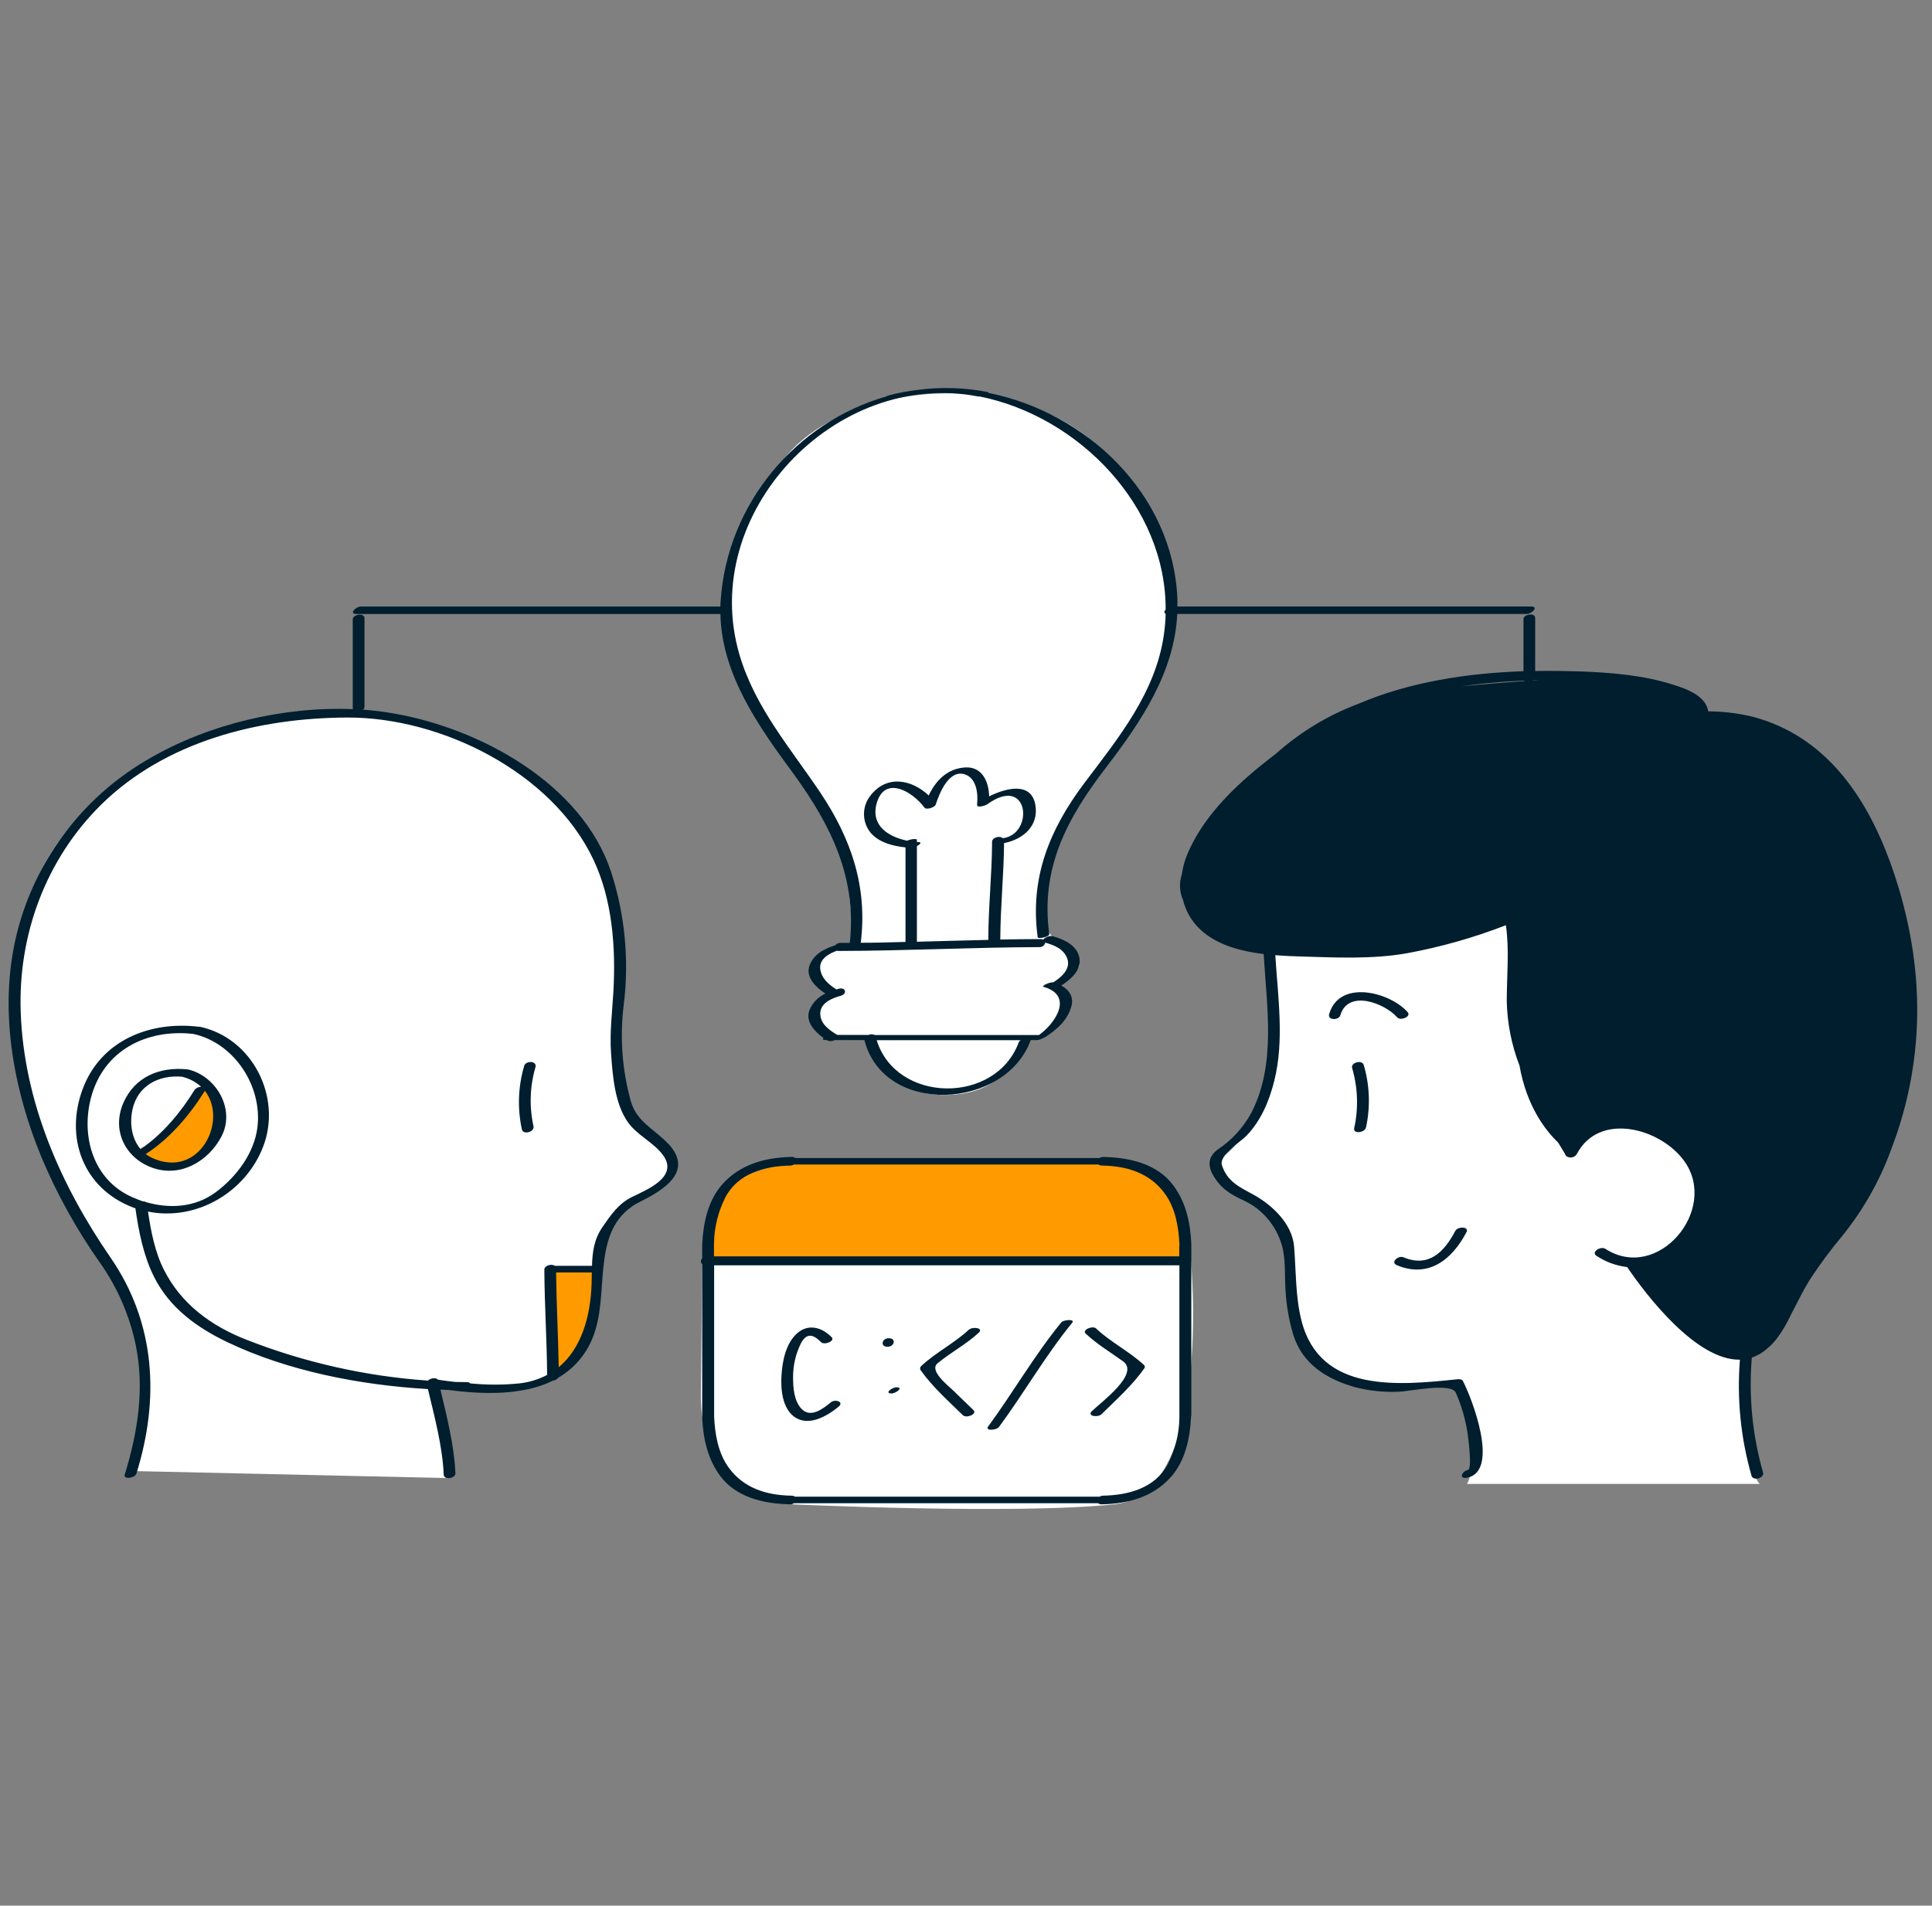
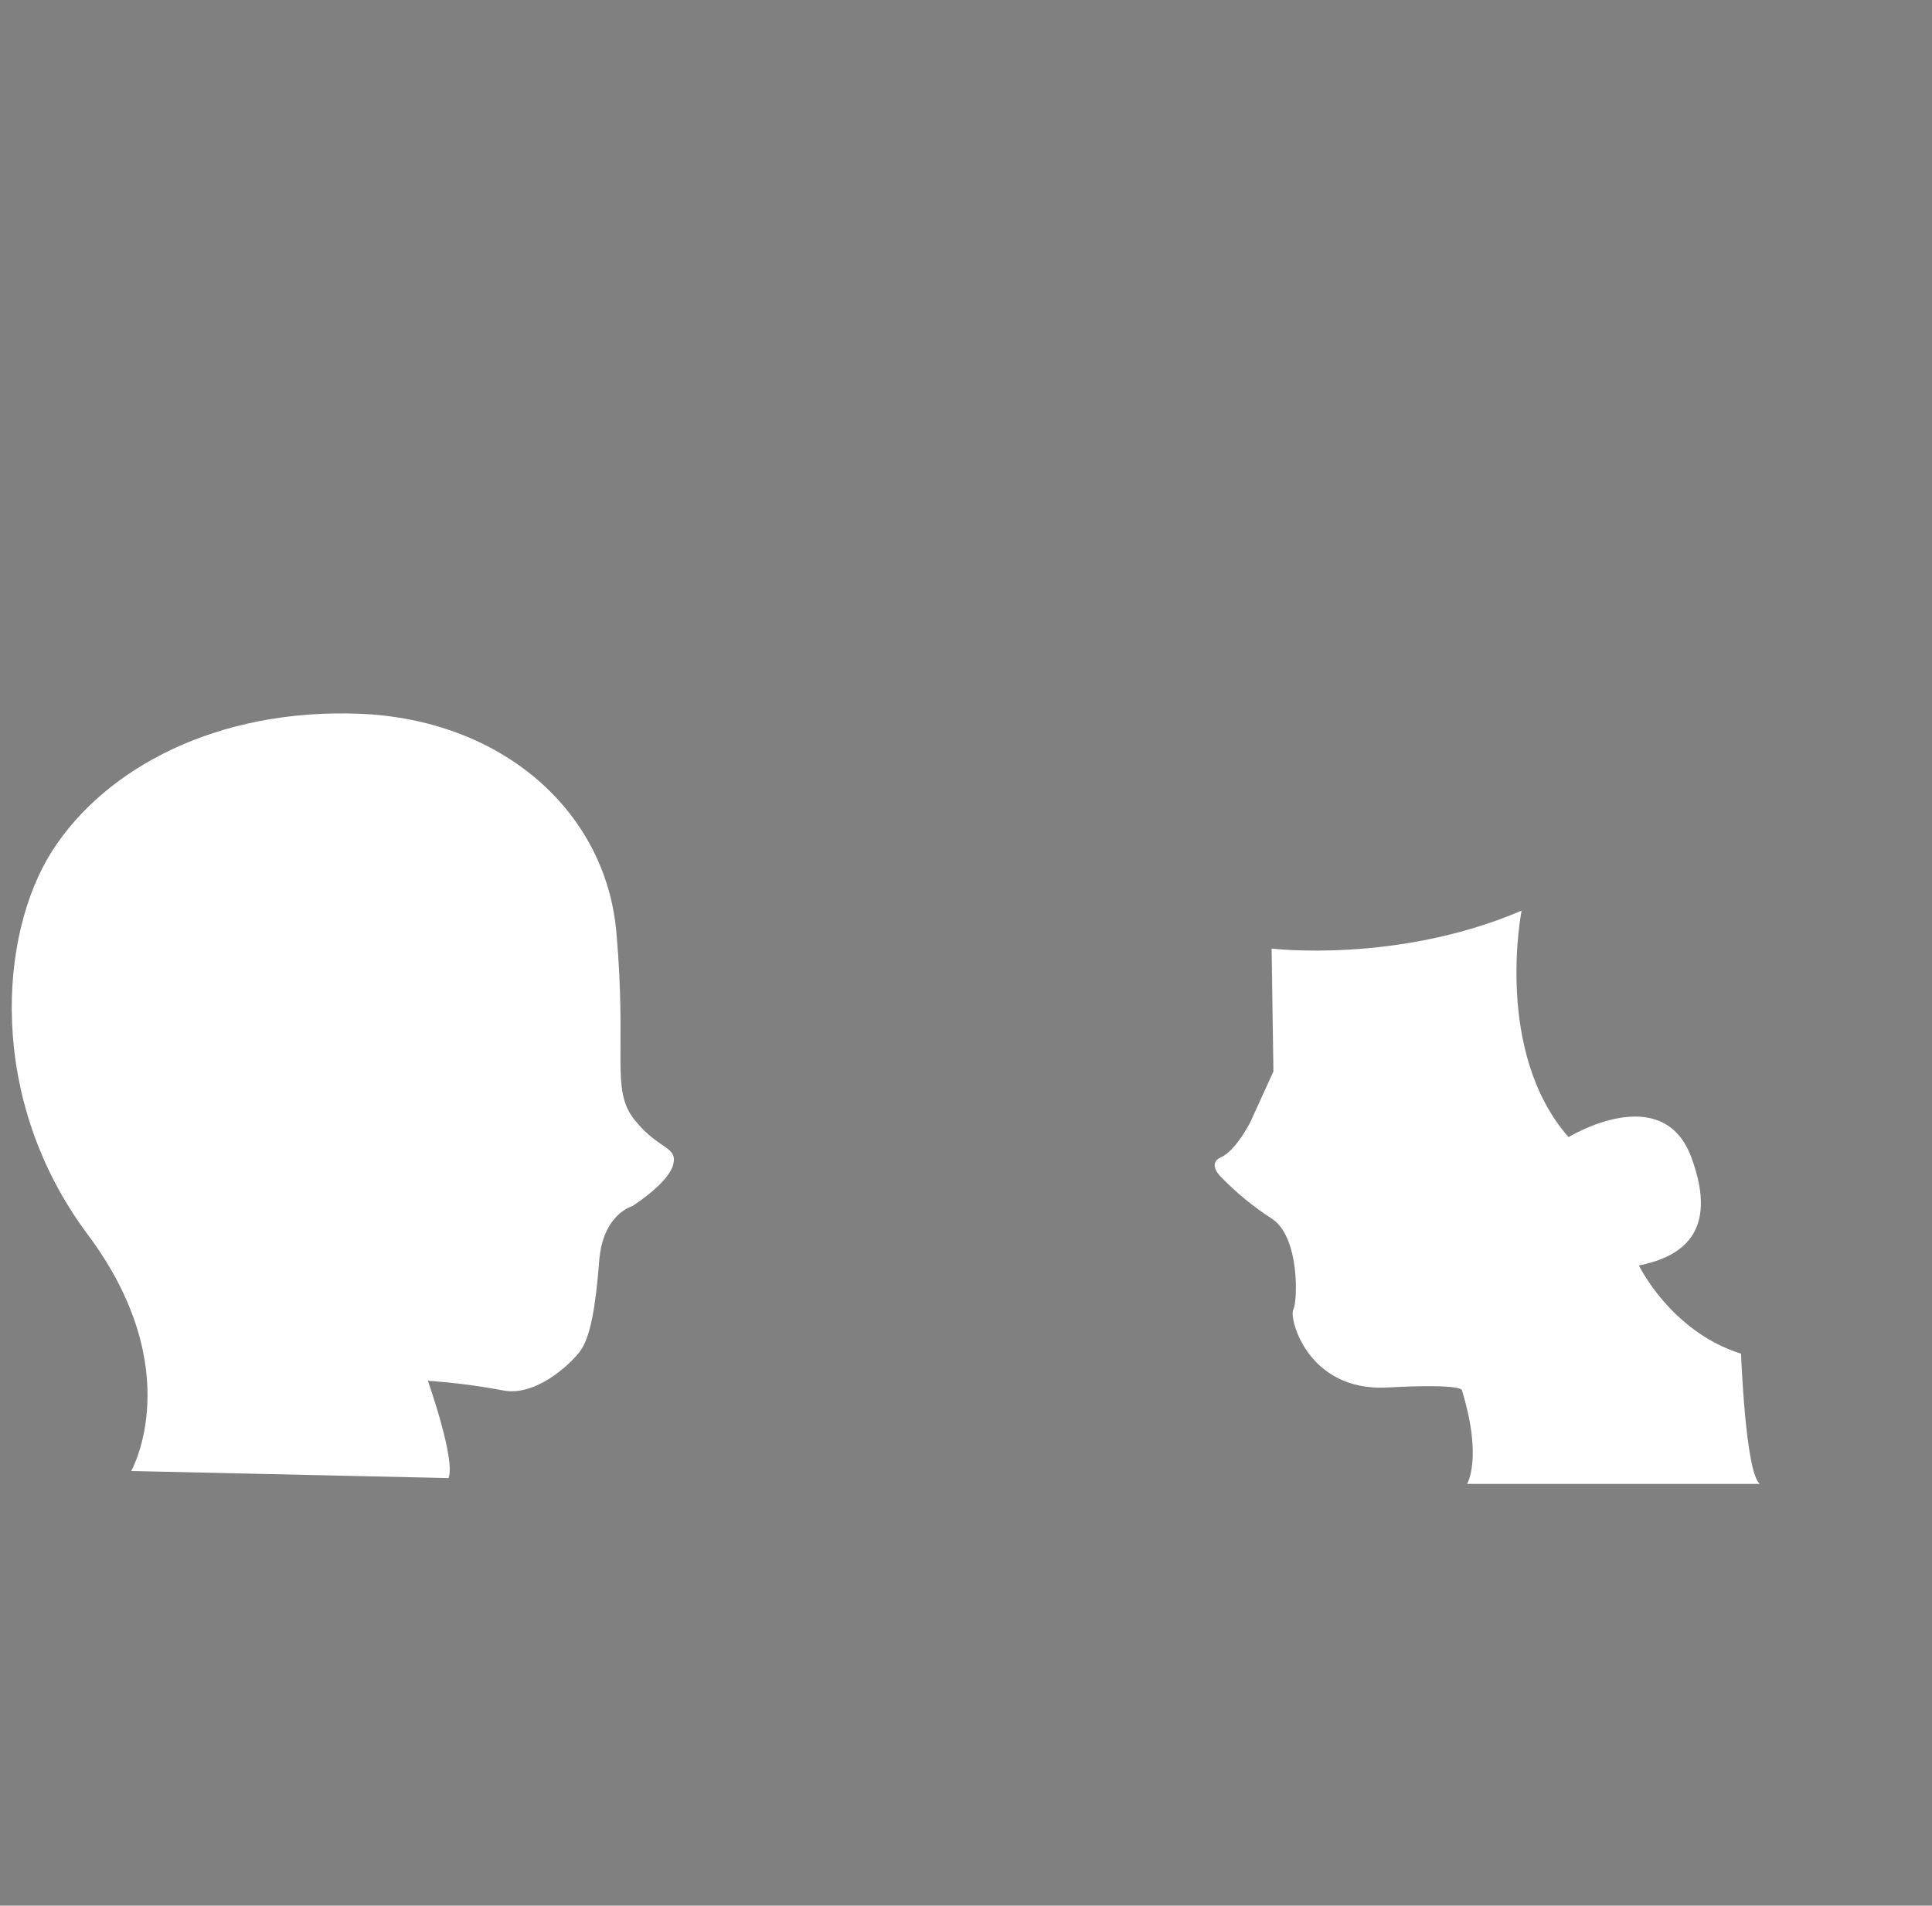
<svg xmlns="http://www.w3.org/2000/svg" width="224" height="221" viewBox="0 0 224 221" fill="none">
  <rect x="0" y="0" width="224" height="221" fill="#808080" stroke="none" />
-   <path d="M81.422 145.923L138.081 146.216C138.081 146.216 140.658 173.213 129.245 174.45C117.832 175.687 91.612 174.45 91.612 174.45C91.612 174.45 81.111 173.734 81.259 161.596C81.408 149.458 81.422 145.923 81.422 145.923Z" fill="white" />
  <path d="M15.211 170.595C15.211 170.595 21.894 158.875 10.16 143.156C-1.573 127.437 -0.104 108.276 6.068 98.658C12.239 89.041 25.215 82.149 41.641 82.776C58.067 83.404 70.21 93.938 71.465 108.123C72.721 122.307 70.768 126.334 73.558 129.855C76.348 133.376 78.585 132.897 78.055 135.05C77.525 137.203 73.316 139.877 73.316 139.877C73.316 139.877 69.893 140.779 69.475 146.216C69.056 151.653 68.428 155.103 67.28 156.671C66.131 158.238 62.062 162.028 58.281 161.242C55.414 160.703 52.517 160.332 49.607 160.131C49.607 160.131 52.863 169.321 52.002 171.418L15.211 170.595Z" fill="white" />
  <path d="M147.434 110.006C147.434 110.006 161.977 111.787 176.417 105.611C176.417 105.611 173.161 121.935 181.858 131.878C181.858 131.878 192.741 125.19 196.089 134.203C199.438 143.216 194.624 145.83 190.02 146.76C190.02 146.76 193.713 154.434 201.861 156.992C201.861 156.992 202.367 170.837 204.042 172.092H170.092C170.092 172.092 171.92 169.176 169.511 161.27C169.511 161.27 170.036 160.419 160.828 160.912C151.619 161.405 149.42 152.885 149.945 151.885C150.471 150.885 150.685 143.361 147.434 141.319C145.306 139.94 143.34 138.325 141.574 136.505C141.574 136.505 139.9 134.947 141.574 134.208C143.248 133.469 144.923 130.227 144.923 130.227L147.643 124.26L147.434 110.006Z" fill="white" />
-   <path d="M100.639 120.038C100.639 120.038 101.295 126.911 109.401 126.986C117.507 127.06 118.349 120.633 118.349 120.633C118.349 120.633 121.725 120.828 122.948 118.168C123.31 117.472 123.423 116.673 123.268 115.904C123.113 115.135 122.7 114.442 122.097 113.941C122.097 113.941 125.246 112.866 125.143 111.806C125.041 110.746 121.972 108.574 121.972 108.574C121.972 108.574 119.46 106.416 121.762 98.742C124.064 91.069 127.971 89.329 131.389 83.883C134.807 78.438 139.76 69.722 130.692 55.7C121.623 41.679 98.76 43.795 91.231 52.817C83.701 61.839 82.627 69.513 85.348 77.256C88.068 84.999 97.439 92.464 98.044 99.161L99.021 109.574C99.021 109.574 93.956 109.895 94.347 112.206C94.415 112.833 94.652 113.43 95.033 113.933C95.414 114.436 95.924 114.826 96.509 115.061C96.509 115.061 93.933 116.271 94.486 118.168C95.04 120.065 96.509 120.028 96.509 120.028L100.639 120.038Z" fill="white" />
-   <path d="M136.807 146.221H81.929L82.441 141.57C82.918 140.218 83.512 138.911 84.218 137.663C85.05 136.398 91.7 134.664 91.7 134.664H129.287C131.26 135.214 133.14 136.052 134.868 137.152C137.556 138.947 136.807 146.221 136.807 146.221ZM20.666 129.841C18.625 132.506 16.355 133.12 16.355 133.12V133.729C16.355 133.729 19.346 135.278 20.038 135.319C20.731 135.361 23.215 134.092 24.75 132.311C26.284 130.529 24.024 125.925 24.024 125.925C22.817 127.153 21.695 128.461 20.666 129.841ZM63.787 159.605C64.761 159.276 65.642 158.721 66.36 157.985C67.078 157.249 67.611 156.354 67.917 155.373C68.907 152.039 69.024 147.193 69.024 147.193H63.792L63.787 159.605Z" fill="#FF9A00" />
-   <path d="M102.918 156.187C101.988 156.187 102.267 155.196 103.039 155.196C103.969 155.196 103.69 156.187 102.918 156.187ZM103.383 161.6C103.848 161.6 104.829 160.889 103.922 160.889C103.457 160.889 102.471 161.6 103.383 161.6ZM77.516 132.673C80.469 135.892 76.883 138.036 74.219 139.366C68.549 142.189 70.582 149.183 69.047 154.169C68.393 156.532 66.841 158.547 64.722 159.782C64.651 159.872 64.563 159.948 64.462 160.003C64.361 160.058 64.25 160.092 64.136 160.103C60.676 161.833 56.118 161.74 51.993 161.196L51.063 161.159C51.821 164.326 52.672 167.697 52.802 170.897C52.802 171.441 51.472 171.688 51.444 171.023C51.309 167.767 50.379 164.298 49.612 161.094C41.706 160.628 33.367 159.001 26.359 155.652C22.824 153.959 19.694 151.699 17.88 148.118C16.643 145.663 16.081 142.84 15.699 140.128L15.453 140.045C9.649 137.845 7.468 131.943 9.598 126.265C11.704 120.656 17.364 118.4 23.001 119.07H23.108H23.154C29.27 120.372 32.702 127.213 30.526 132.938C28.475 138.329 22.703 141.635 17.16 140.51C17.499 142.807 17.973 145.244 19.02 147.286C21.024 151.253 24.522 153.797 28.591 155.378C35.319 158.014 42.408 159.61 49.617 160.112C49.91 159.824 50.547 159.717 50.765 160.001C50.844 160.001 50.961 160.038 51.133 160.061C51.677 160.14 52.221 160.205 52.765 160.266C53.23 160.266 53.667 160.289 54.114 160.289C54.342 160.289 54.458 160.349 54.504 160.433C56.409 160.626 58.329 160.626 60.234 160.433C61.352 160.309 62.437 159.978 63.434 159.456C63.406 155.378 63.131 151.309 63.113 147.235C63.113 146.769 63.964 146.523 64.322 146.802H68.638C68.684 145.239 68.866 143.747 69.828 142.342C70.791 140.938 71.689 139.603 73.242 138.835C74.921 137.998 78.772 136.51 76.851 133.934C75.73 132.441 73.884 131.673 72.805 130.153C71.265 127.972 71.033 124.753 70.847 122.168C70.675 119.712 70.982 117.391 71.121 114.954C71.4 109.913 71.005 104.318 68.796 99.682C63.996 89.534 51.123 83.176 40.269 83.214C30.037 83.251 19.206 85.953 11.714 93.333C5.3 99.677 2.077 108.42 2.403 117.405C2.766 127.739 7.021 137.436 12.82 145.849C18.043 153.429 18.518 162.21 15.816 170.897C15.648 171.432 14.276 171.604 14.457 171.023C15.96 166.195 16.783 161.005 15.736 155.987C15.021 152.547 13.605 149.291 11.579 146.421C8.861 142.575 6.575 138.442 4.761 134.096C1.236 125.46 -0.387 115.573 2.45 106.485C4.899 98.618 10.252 91.979 17.42 87.915C24.168 84.004 32.86 81.907 40.924 82.242C40.905 82.198 40.896 82.15 40.897 82.102V71.815C40.897 71.257 42.259 71.02 42.259 71.694V81.981C42.256 82.044 42.239 82.105 42.208 82.16C42.178 82.215 42.135 82.262 42.082 82.297C43.32 82.39 44.553 82.545 45.775 82.763C55.718 84.52 67.447 90.887 70.838 101.077C72.468 106.087 72.969 111.397 72.307 116.624C71.855 120.322 72.133 124.073 73.126 127.665C73.819 130.148 75.883 130.929 77.497 132.673H77.516ZM16.922 139.412C19.652 140.203 22.61 140.04 24.996 138.277C27.382 136.515 29.484 133.757 29.851 130.706C30.419 125.939 27.154 120.94 22.41 119.907C16.978 119.293 11.941 121.833 10.528 127.39C9.379 131.887 10.853 136.896 15.388 138.863C15.774 139.031 16.164 139.18 16.564 139.328C16.69 139.314 16.816 139.344 16.922 139.412ZM50.7 159.996C50.616 159.954 50.547 159.959 50.7 159.996ZM68.614 147.569H64.475C64.513 151.234 64.722 154.894 64.778 158.559C67.401 156.387 68.466 152.69 68.591 148.89C68.605 148.462 68.605 148.021 68.614 147.583V147.569ZM17.662 135.427C14.523 134.306 12.937 131.101 14.286 127.944C15.597 124.883 18.513 123.693 21.699 124.014L21.82 124.037H21.852C25.108 124.837 27.331 128.688 25.661 131.827C24.145 134.692 20.908 136.589 17.662 135.427ZM16.299 133.264C18.866 131.543 20.982 128.962 22.587 126.358C22.778 126.157 23.04 126.04 23.317 126.032C22.69 125.465 21.93 125.065 21.108 124.87C18.401 124.628 15.927 125.916 15.346 128.73C15.02 130.311 15.267 132.064 16.299 133.264ZM23.74 126.521C22.006 129.311 19.68 132.055 16.89 133.845C17.122 134.018 17.371 134.166 17.634 134.287C23.103 136.78 26.465 129.985 23.764 126.521H23.74ZM60.778 123.6C60.069 125.997 59.976 128.534 60.508 130.976C60.643 131.641 61.992 131.292 61.857 130.618C61.354 128.358 61.429 126.009 62.076 123.786C62.313 123.009 60.969 122.977 60.778 123.6ZM161.972 117.973C162.386 118.438 163.665 117.889 163.204 117.377C161.144 115.052 155.298 113.531 154.108 117.596C153.884 118.349 155.224 118.34 155.396 117.754C156.293 114.703 160.525 116.336 161.972 117.963V117.973ZM161.948 146.728C165.613 148.258 168.339 146.109 170.022 142.905C170.38 142.226 169.013 142.212 168.734 142.747C167.432 145.221 165.641 147.03 162.725 145.811C162.148 145.56 161.153 146.388 161.948 146.718V146.728ZM158.377 130.753C158.898 128.355 158.809 125.865 158.116 123.512C157.916 122.856 156.572 123.223 156.772 123.874C157.436 126.143 157.516 128.542 157.005 130.85C156.861 131.534 158.247 131.38 158.377 130.743V130.753ZM219.193 133.506C217.862 137.089 215.953 140.43 213.543 143.398C212.251 144.946 211.048 146.565 209.939 148.248C209.125 149.513 208.436 150.964 207.697 152.364C206.972 153.894 206.041 155.466 205.004 156.289C204.464 156.806 203.819 157.2 203.111 157.443C202.733 161.928 203.175 166.444 204.414 170.772C204.6 171.432 203.251 171.795 203.07 171.13C201.821 166.765 201.367 162.21 201.73 157.685C196.684 157.787 190.917 150.271 188.657 146.946C187.384 146.796 186.164 146.348 185.095 145.639C184.43 145.207 185.588 144.477 186.127 144.826C192.201 148.76 199.317 140.314 195.289 134.668C192.573 130.864 185.453 128.874 182.83 133.813C182.774 133.914 182.697 134.002 182.605 134.072C182.513 134.141 182.407 134.191 182.295 134.218C182.182 134.245 182.066 134.248 181.952 134.227C181.838 134.206 181.73 134.161 181.635 134.096C181.592 134.073 181.555 134.039 181.528 133.999C181.501 133.959 181.483 133.912 181.477 133.864C181.202 133.399 180.923 132.934 180.649 132.497C179.156 131.074 177.003 128.278 176.17 123.567C175.247 121.179 174.748 118.649 174.696 116.089C174.696 113.155 175.012 110.211 174.598 107.299C170.877 108.745 167.028 109.835 163.102 110.555C159.079 111.266 154.773 111.043 150.703 110.922C149.801 110.894 148.843 110.857 147.862 110.778C148.159 115.596 148.922 120.619 147.745 125.335C147.169 127.66 146.215 129.934 144.546 131.687C143.844 132.427 141.29 133.976 141.676 135.143C142.286 137.003 143.648 137.636 145.234 138.496C147.425 139.682 149.81 141.872 150.038 144.542C150.275 147.397 150.187 150.392 150.903 153.187C153.07 161.6 162.153 160.666 169.041 159.949C169.194 159.949 169.506 159.949 169.59 160.117C170.608 162.014 173.98 170.692 170.055 171.381C169.124 171.544 169.497 170.604 170.194 170.483C170.734 170.39 170.194 166.419 170.12 166C169.866 164.452 169.417 162.943 168.785 161.507C168.213 160.303 163.353 161.382 162.097 161.405C160.435 161.471 158.771 161.297 157.158 160.889C153.833 159.959 150.987 158.201 149.927 154.745C149.439 153.089 149.144 151.382 149.048 149.658C148.922 147.951 149.103 145.937 148.583 144.281C148.247 143.18 147.685 142.162 146.932 141.291C146.179 140.42 145.252 139.717 144.211 139.226C142.639 138.51 141.481 137.789 140.616 136.226C139.942 135.013 140.193 134.022 141.197 133.31C142.806 132.232 144.133 130.784 145.067 129.088C147.997 123.414 146.866 116.791 146.513 110.643C143.997 110.336 141.472 109.68 139.597 108.174C138.385 107.21 137.527 105.87 137.16 104.365C136.746 103.437 136.696 102.388 137.021 101.426C137.132 100.593 137.356 99.78 137.686 99.007C139.416 94.933 142.704 91.622 146.085 88.864C146.705 88.362 147.335 87.866 147.973 87.376C150.755 84.899 153.968 82.954 157.451 81.637C163.404 79.093 170.078 78.065 176.635 77.842V71.796C176.635 71.238 177.993 71.006 177.993 71.675V77.814C179.747 77.786 181.486 77.814 183.193 77.865C186.788 78 190.55 78.298 193.996 79.409C195.512 79.874 197.782 80.684 198.056 82.497C199.816 82.504 201.57 82.719 203.279 83.139C211.548 85.353 216.268 92.185 219.091 99.835C223.151 110.955 223.509 122.381 219.193 133.497V133.506ZM176.77 78.986L176.705 78.935C174.77 79.014 172.836 79.168 170.915 79.4C170.45 79.46 169.948 79.521 169.459 79.591C171.961 79.349 174.422 79.14 176.77 78.986ZM178.51 78.879H177.751L177.705 78.912L178.51 78.879ZM201.86 156.959C201.809 156.959 201.749 156.959 201.702 156.959L201.842 156.982L201.86 156.959ZM41.827 70.341H83.525C83.525 70.131 83.525 69.917 83.552 69.703C84.296 58.333 92.389 48.962 102.732 45.985C102.854 45.917 102.986 45.865 103.122 45.832C104.177 45.556 105.249 45.354 106.331 45.227C109.059 44.858 111.829 44.939 114.53 45.469C114.605 45.469 114.614 45.52 114.586 45.562C125.948 47.831 135.979 57.258 136.509 69.406C136.509 69.717 136.509 70.029 136.509 70.336H177.524C178.454 70.336 177.589 71.201 177.026 71.201H136.495C136.161 77.996 132.31 83.679 128.254 88.985C123.739 94.868 120.604 100.654 121.655 108.327C121.702 108.653 120.344 108.932 120.311 108.685C119.381 101.853 121.655 96.226 125.711 90.831C129.678 85.562 133.979 80.349 134.947 73.587C135.062 72.785 135.128 71.978 135.147 71.168C134.919 71.089 134.979 70.889 135.147 70.703C135.198 58.746 125.129 48.315 113.614 45.985C113.553 45.994 113.49 45.994 113.428 45.985C96.914 42.73 80.874 59.532 85.752 75.982C87.561 82.074 91.644 86.753 95.118 91.934C98.704 97.287 100.602 102.872 99.797 109.336C101.527 109.336 103.257 109.281 104.987 109.239V98.277C103.313 98.096 101.397 97.579 100.574 96.026C100.272 95.454 100.136 94.808 100.183 94.163C100.23 93.517 100.457 92.898 100.839 92.375C102.732 89.79 105.699 90.376 107.675 92.254C108.503 90.506 109.847 89.106 111.959 88.999C113.912 88.911 114.651 90.715 114.679 92.361C116.656 91.366 119.59 90.631 120.046 93.375C120.455 95.831 118.558 97.361 116.414 97.775C116.381 101.495 115.991 105.169 115.977 108.885C115.979 108.91 115.979 108.935 115.977 108.96C117.525 108.932 119.079 108.908 120.627 108.908C120.74 108.905 120.852 108.924 120.958 108.964C121.086 108.822 121.246 108.711 121.424 108.64C121.602 108.569 121.794 108.54 121.985 108.555C123.343 108.922 124.99 109.648 125.171 111.234C125.325 112.582 124.083 113.643 123.041 114.294C123.911 114.759 124.515 115.554 124.222 116.689C123.804 118.312 122.464 119.479 121.074 120.34C121.023 120.364 120.97 120.383 120.916 120.396C120.721 120.517 120.502 120.593 120.274 120.619H119.488C119.492 120.634 119.492 120.65 119.488 120.665C116.558 128.655 102.504 129.502 100.22 120.619H96.769C96.647 120.688 96.51 120.729 96.369 120.74C96.229 120.75 96.088 120.729 95.956 120.679L95.853 120.619H95.756C95.365 120.619 95.346 120.503 95.486 120.377C94.477 119.665 93.393 118.517 93.816 117.242C93.98 116.798 94.232 116.39 94.556 116.044C94.881 115.698 95.271 115.421 95.704 115.229C94.649 114.545 93.379 113.368 93.844 112.015C94.309 110.662 95.584 110.025 96.844 109.625C96.917 109.535 97.009 109.464 97.114 109.415C97.219 109.367 97.333 109.343 97.448 109.346H98.528C99.351 101.816 96.379 95.766 92.017 89.757C87.975 84.274 83.669 78.228 83.525 71.206H41.329C40.413 71.206 41.259 70.341 41.827 70.341ZM118.349 120.633H101.648C103.913 127.985 115.461 128.12 118.121 120.865C118.168 120.764 118.249 120.683 118.349 120.633ZM105.183 97.5C105.564 97.305 106.308 97.24 106.308 97.389V97.663H106.494C106.931 97.663 106.666 97.928 106.308 98.128V109.215C109.071 109.146 111.828 109.062 114.586 109.001C114.586 105.197 115.014 101.421 115.023 97.621C115.023 97.11 115.953 96.886 116.265 97.212C119.934 96.747 119.325 89.771 114.484 93.264C114.312 93.394 113.233 93.794 113.284 93.292C113.41 92.12 113.261 90.278 111.889 89.813C110.029 89.176 108.912 92.003 108.485 93.315C108.382 93.626 107.41 93.966 107.187 93.664C105.792 91.775 102.494 89.827 101.606 93.292C100.997 95.822 103.067 97.059 105.183 97.5ZM97.276 110.285C97.198 110.286 97.12 110.277 97.044 110.257C96.114 110.578 94.993 111.215 95.095 112.317C95.198 113.42 96.067 114.178 96.979 114.745L97.235 114.671C98.058 114.447 98.276 115.266 97.458 115.489C96.5 115.75 95.132 116.298 95.105 117.498C95.077 118.698 96.1 119.433 96.997 119.972C97.028 119.99 97.056 120.012 97.081 120.037H100.653C100.777 119.982 100.912 119.953 101.048 119.953C101.184 119.953 101.319 119.982 101.443 120.037H120.46C122.437 118.61 124.464 115.452 121.023 114.457C120.632 114.345 121.781 113.861 122.111 113.931C122.99 113.387 124.148 112.41 123.762 111.234C123.376 110.057 122.246 109.615 121.19 109.322C121.155 109.478 121.065 109.615 120.937 109.71C120.809 109.805 120.651 109.85 120.493 109.839C112.735 109.862 105.006 110.271 97.276 110.285ZM138.095 164.182C138.1 164.222 138.1 164.262 138.095 164.302C137.979 166.735 137.444 169.39 135.77 171.278C133.705 173.604 130.794 174.404 127.757 174.459C127.599 174.471 127.443 174.427 127.315 174.334H92.058C91.929 174.419 91.776 174.463 91.621 174.459C88.603 174.404 85.324 173.687 83.445 171.092C82.022 169.125 81.525 166.8 81.413 164.414C81.411 164.383 81.411 164.352 81.413 164.321V146.611C81.366 146.568 81.328 146.515 81.302 146.456C81.277 146.397 81.263 146.334 81.263 146.27C81.263 146.205 81.277 146.142 81.302 146.083C81.328 146.024 81.366 145.971 81.413 145.928V144.458C81.408 144.416 81.408 144.374 81.413 144.333C81.525 141.905 82.064 139.245 83.738 137.357C85.803 135.031 88.715 134.231 91.751 134.175C91.917 134.155 92.084 134.2 92.216 134.301H127.478C127.608 134.216 127.76 134.172 127.915 134.175C130.933 134.231 134.212 134.948 136.091 137.543C137.514 139.505 138.012 141.83 138.123 144.216C138.125 144.249 138.125 144.281 138.123 144.314V164.172L138.095 164.182ZM136.747 146.742H82.799V164.182C82.801 164.191 82.801 164.2 82.799 164.209C82.803 164.242 82.803 164.275 82.799 164.307C82.892 166.326 83.264 168.53 84.487 170.2C86.222 172.595 88.887 173.413 91.761 173.455C91.911 173.451 92.058 173.494 92.184 173.576H127.492C127.615 173.499 127.756 173.457 127.901 173.455C130.845 173.399 133.914 172.581 135.407 169.8C136.257 168.125 136.713 166.278 136.742 164.4C136.742 164.4 136.742 164.368 136.742 164.354V146.742H136.747ZM136.747 144.416C136.742 144.384 136.742 144.351 136.747 144.319C136.654 142.305 136.282 140.1 135.058 138.431C133.324 136.036 130.659 135.217 127.785 135.175C127.634 135.18 127.485 135.136 127.362 135.05H92.031C91.909 135.13 91.767 135.173 91.621 135.175C88.677 135.227 85.608 136.05 84.115 138.826C83.264 140.501 82.808 142.348 82.78 144.226C82.78 144.226 82.78 144.258 82.78 144.277V145.7H136.728V144.458C136.73 144.446 136.735 144.435 136.742 144.426L136.747 144.416ZM96.346 162.619C95.388 163.4 93.96 164.526 92.882 163.34C92.054 162.41 91.951 160.907 91.951 159.736C91.941 158.382 92.245 157.045 92.84 155.829C93.496 154.578 94.235 154.68 95.188 155.648C95.574 156.043 96.853 155.517 96.43 155.085C95.319 153.945 93.742 153.466 92.43 154.62C91.119 155.773 90.714 157.819 90.607 159.489C90.51 161.047 90.672 163.21 92.031 164.265C93.691 165.53 95.881 164.242 97.225 163.14C97.914 162.558 96.811 162.233 96.346 162.619ZM123.046 153.364C119.925 157.187 117.465 161.484 114.554 165.456C114.182 165.967 115.544 165.87 115.814 165.502C118.739 161.54 121.185 157.243 124.306 153.411C124.715 152.95 123.32 153.034 123.046 153.364ZM127.115 154.08C126.692 153.685 125.418 154.229 125.873 154.657C127.194 155.894 128.733 156.815 130.198 157.866C132.212 159.308 127.655 162.614 126.59 163.661C125.994 164.247 127.306 164.409 127.706 164.014C129.45 162.298 131.268 160.684 132.687 158.675C132.72 158.621 132.736 158.558 132.732 158.495C132.728 158.431 132.704 158.371 132.663 158.322C130.957 156.736 128.822 155.689 127.115 154.099V154.08ZM112.349 154.187C110.642 155.792 108.508 156.829 106.796 158.433C106.733 158.491 106.692 158.57 106.681 158.655C106.67 158.74 106.689 158.826 106.736 158.898C108.131 160.866 109.926 162.442 111.633 164.121C112.047 164.526 113.321 163.986 112.875 163.544C112.103 162.786 111.312 162.042 110.549 161.289C109.982 160.735 107.689 158.964 108.689 158.122C110.224 156.829 112.019 155.922 113.493 154.541C114.07 153.997 112.754 153.829 112.349 154.206V154.187Z" fill="#011E2E" />
</svg>